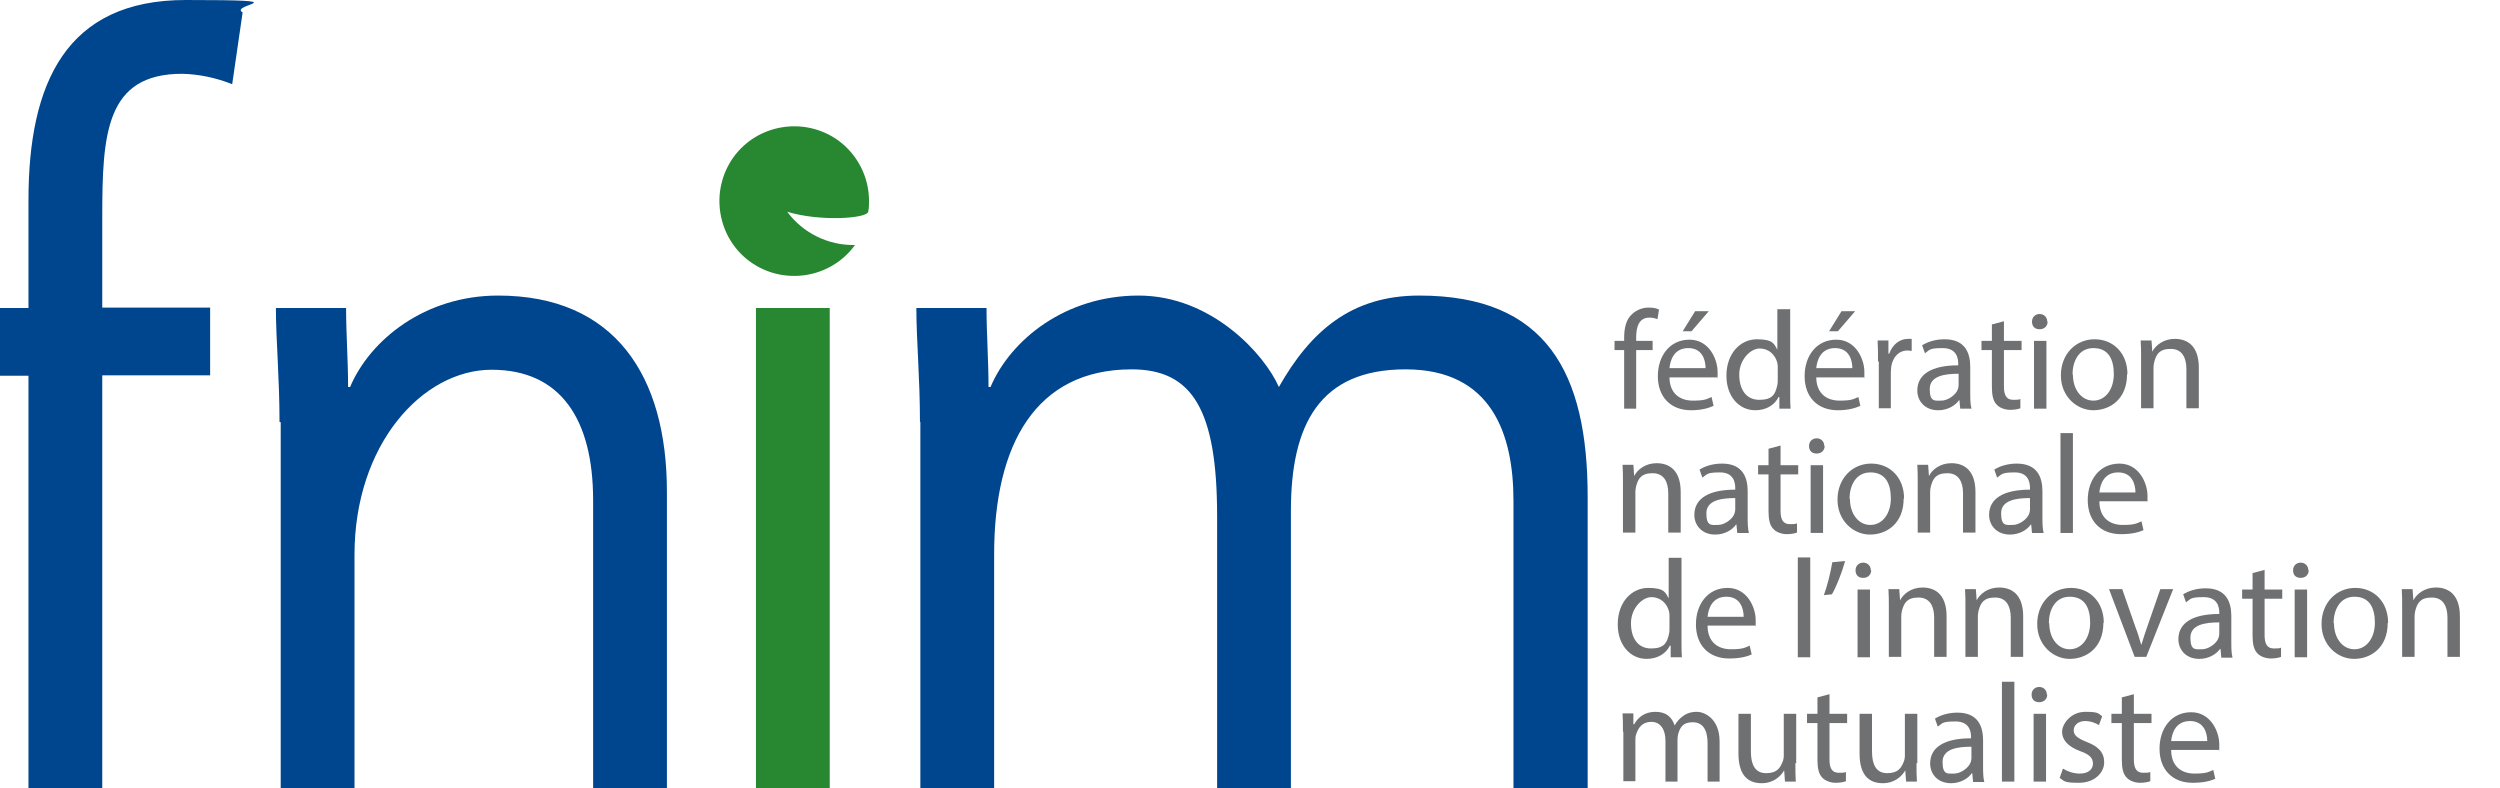
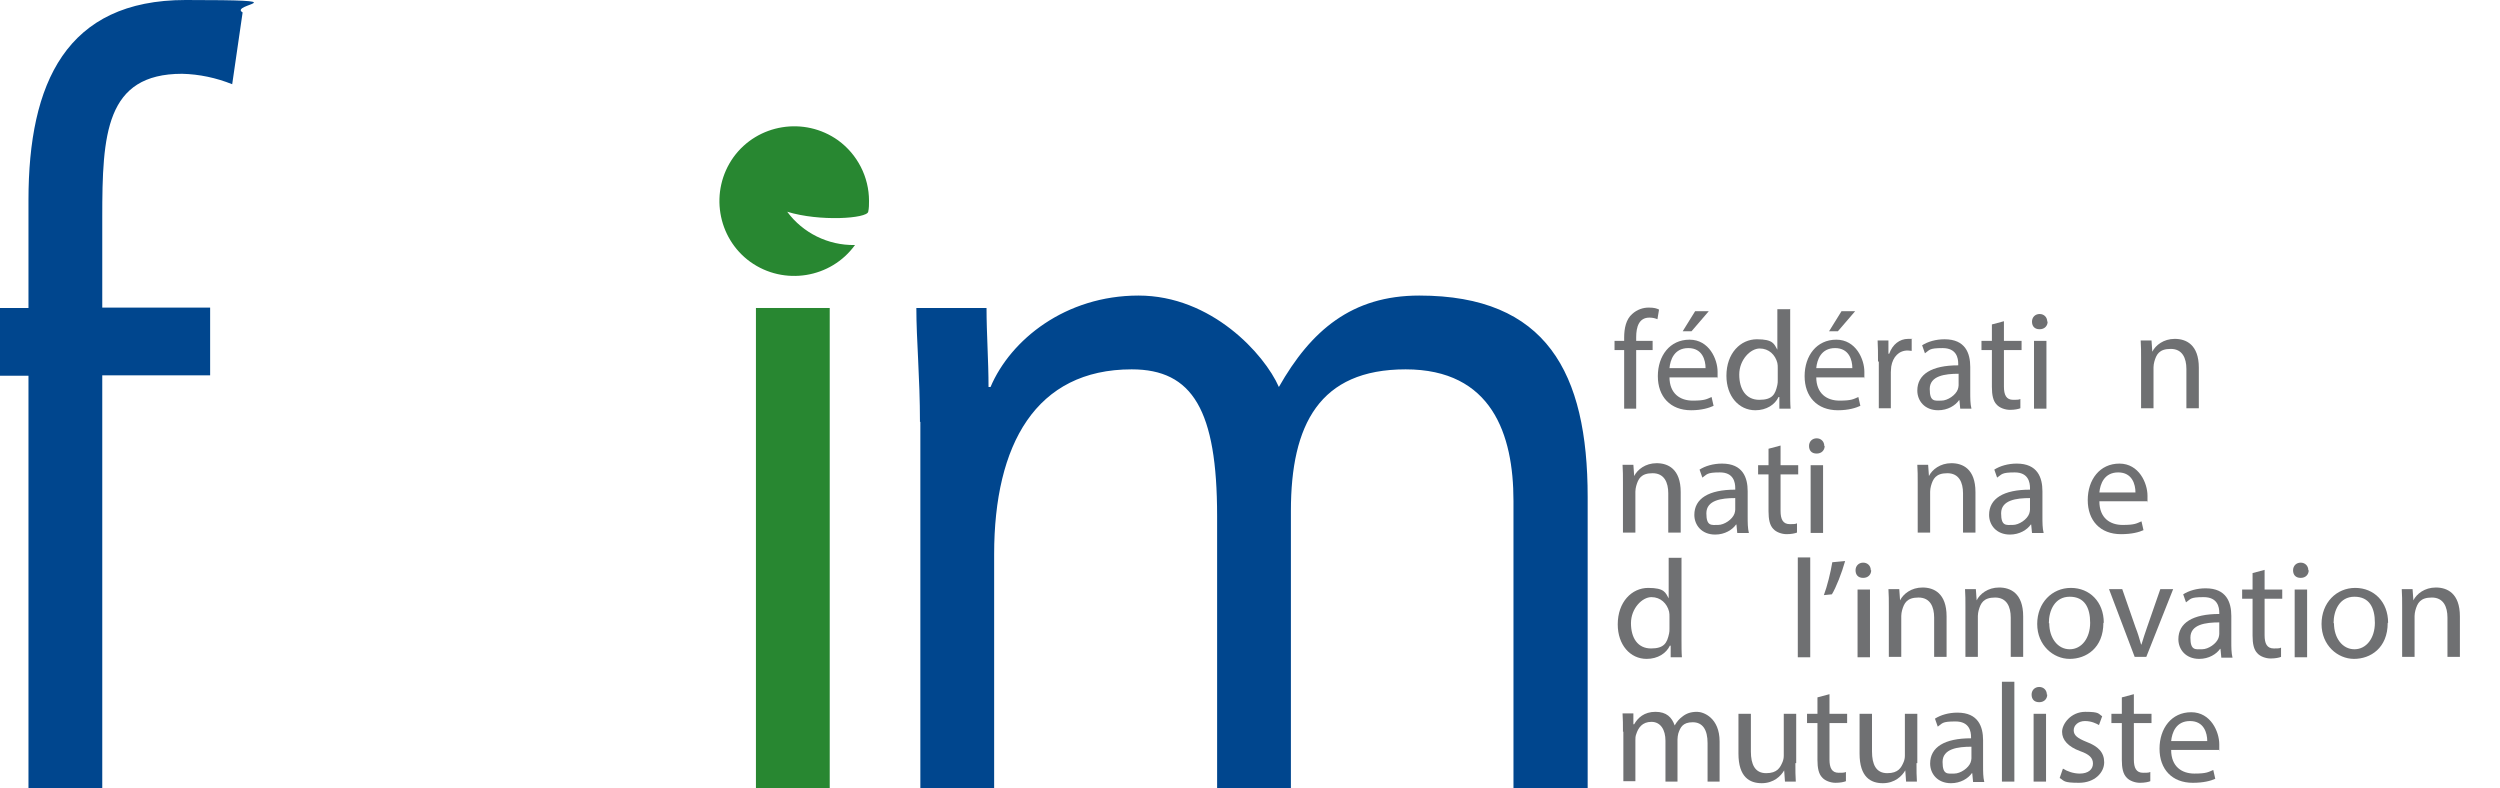
<svg xmlns="http://www.w3.org/2000/svg" id="Calque_1" version="1.1" viewBox="0 0 623.4 196.6">
  <defs>
    <style>
      .st0 {
        fill: #00468e;
      }

      .st1 {
        fill: #6f7072;
      }

      .st2 {
        fill: #288731;
      }
    </style>
  </defs>
  <g id="Calque_2">
    <g id="Calque_1-2">
      <path id="_Tracé_" class="st0" d="M7.1,93.7H0v-16.9h7.1v-26.9C7.1,20.7,16.5,0,46.3,0s10.6,1,14.2,3.1l-2.6,17.9c-4-1.6-8.2-2.5-12.5-2.6-19.1,0-19.9,15.1-19.9,35.8v22.5h26.9v16.9h-26.9v102.9H7.1v-102.9Z" />
-       <path id="_Tracé_2" class="st0" d="M69.7,105.2c0-11-.9-20.5-.9-28.4h17.5c0,6.4.5,13.1.5,19.7h.5c5-11.8,18.7-22.8,36.9-22.8,29.1,0,42.1,20,42.1,48.9v74h-18.4v-71.9c0-20-8-32.5-25.3-32.5s-34.2,18.7-34.2,46.1v58.4h-18.4v-91.4Z" />
      <rect id="_Tracé_3" class="st2" x="188.5" y="76.8" width="18.4" height="119.8" />
      <path id="_Tracé_4" class="st0" d="M229.4,105.2c0-11-.9-20.5-.9-28.4h17.5c0,6.4.5,13.1.5,19.7h.5c5-11.8,18.7-22.8,36.9-22.8s31.4,14.6,35,22.8c8-14.1,18.2-22.8,35-22.8,31.7,0,42,19.2,42,50.2v72.7h-18.5v-71.7c0-16.6-5.4-32.8-26.9-32.8s-28.6,13.8-28.6,35.3v69.1h-18.4v-67.8c0-26.4-6.1-36.6-21.3-36.6-23.9,0-34.3,18.7-34.3,46.1v58.4h-18.4v-91.4Z" />
      <path id="_Tracé_5" class="st2" d="M213.2,61.1c-6,8.3-17.7,10.2-26.1,4.2-8.3-6-10.2-17.7-4.2-26.1,6-8.3,17.7-10.2,26.1-4.2,4.8,3.5,7.7,9.1,7.7,15.1,0,.9,0,1.8-.2,2.7h0c-.3,1.7-12.1,2.5-20.2,0,3.9,5.3,10.2,8.4,16.8,8.3" />
    </g>
  </g>
  <g>
    <path class="st1" d="M405,101.9v-14.6h-2.4v-2.3h2.4v-.8c0-2.4.5-4.6,2-5.9,1.2-1.1,2.7-1.6,4.1-1.6s2,.2,2.6.5l-.4,2.4c-.5-.2-1.1-.4-2-.4-2.6,0-3.3,2.3-3.3,4.9v.9h4.1v2.3h-4.1v14.6h-3Z" />
    <path class="st1" d="M416.3,94c0,4.2,2.7,5.9,5.8,5.9s3.5-.4,4.7-.9l.5,2.2c-1.1.5-2.9,1.1-5.6,1.1-5.2,0-8.3-3.4-8.3-8.5s3-9.1,7.9-9.1,7,4.9,7,8,0,1.1-.1,1.4h-11.9ZM425.3,91.8c0-2-.8-5-4.3-5s-4.5,2.9-4.7,5h9ZM426.1,77.6l-4.3,5h-2.2l3.1-5h3.4Z" />
    <path class="st1" d="M446.4,77v20.5c0,1.5,0,3.2.1,4.4h-2.8v-2.9h-.2c-.9,1.9-3,3.3-5.8,3.3-4.1,0-7.2-3.5-7.2-8.6,0-5.6,3.5-9.1,7.6-9.1s4.3,1.2,5.1,2.6h0v-10.1h3.1ZM443.3,91.8c0-.4,0-.9-.1-1.3-.5-2-2.1-3.6-4.4-3.6s-5.1,2.8-5.1,6.5,1.7,6.3,5,6.3,4-1.4,4.5-3.7c.1-.4.1-.8.1-1.3v-2.9Z" />
    <path class="st1" d="M452.9,94c0,4.2,2.7,5.9,5.8,5.9s3.5-.4,4.7-.9l.5,2.2c-1.1.5-2.9,1.1-5.6,1.1-5.2,0-8.3-3.4-8.3-8.5s3-9.1,7.9-9.1,7,4.9,7,8,0,1.1-.1,1.4h-11.9ZM461.9,91.8c0-2-.8-5-4.3-5s-4.5,2.9-4.7,5h9ZM462.6,77.6l-4.3,5h-2.2l3.1-5h3.4Z" />
    <path class="st1" d="M468.3,90.2c0-2,0-3.7-.1-5.3h2.7v3.3h.2c.8-2.3,2.6-3.7,4.7-3.7s.6,0,.9.1v2.9c-.3,0-.6-.1-1-.1-2.2,0-3.7,1.6-4.1,4,0,.4-.1.9-.1,1.4v9h-3v-11.7Z" />
    <path class="st1" d="M488.8,101.9l-.2-2.1h-.1c-.9,1.3-2.8,2.5-5.2,2.5-3.4,0-5.2-2.4-5.2-4.9,0-4.1,3.6-6.3,10.2-6.3v-.4c0-1.4-.4-3.9-3.9-3.9s-3.2.5-4.4,1.3l-.7-2c1.4-.9,3.4-1.5,5.6-1.5,5.2,0,6.4,3.5,6.4,6.9v6.3c0,1.5,0,2.9.3,4.1h-2.8ZM488.4,93.2c-3.4,0-7.2.5-7.2,3.8s1.3,2.9,2.9,2.9,3.6-1.4,4.1-2.8c.1-.3.2-.7.2-1v-2.9Z" />
    <path class="st1" d="M499.7,80.1v4.9h4.4v2.3h-4.4v9.1c0,2.1.6,3.3,2.3,3.3s1.4-.1,1.8-.2v2.3c-.5.2-1.4.4-2.6.4s-2.6-.5-3.3-1.3c-.9-.9-1.2-2.4-1.2-4.4v-9.2h-2.6v-2.3h2.6v-4.1l3-.8Z" />
    <path class="st1" d="M510.6,80.2c0,1-.7,1.9-2,1.9s-1.9-.8-1.9-1.9.8-1.9,1.9-1.9,1.9.8,1.9,1.9ZM507.2,101.9v-16.9h3.1v16.9h-3.1Z" />
-     <path class="st1" d="M530.4,93.3c0,6.3-4.3,9-8.4,9s-8.1-3.4-8.1-8.7,3.7-9,8.4-9,8.2,3.5,8.2,8.7ZM516.9,93.4c0,3.7,2.1,6.5,5.1,6.5s5.1-2.8,5.1-6.6-1.4-6.5-5.1-6.5-5.2,3.4-5.2,6.6Z" />
    <path class="st1" d="M533.9,89.5c0-1.8,0-3.2-.1-4.6h2.7l.2,2.8h0c.8-1.6,2.8-3.2,5.6-3.2s6,1.4,6,7.2v10.1h-3.1v-9.8c0-2.7-1-5-3.9-5s-3.6,1.4-4.1,3.2c-.1.4-.2.9-.2,1.4v10.2h-3.1v-12.4Z" />
    <path class="st1" d="M404.7,120.5c0-1.8,0-3.2-.1-4.6h2.7l.2,2.8h0c.8-1.6,2.8-3.2,5.6-3.2s6,1.4,6,7.2v10.1h-3.1v-9.8c0-2.7-1-5-3.9-5s-3.6,1.4-4.1,3.2c-.1.4-.2.9-.2,1.4v10.2h-3.1v-12.4Z" />
    <path class="st1" d="M433.2,132.9l-.2-2.1h-.1c-.9,1.3-2.8,2.5-5.2,2.5-3.4,0-5.2-2.4-5.2-4.9,0-4.1,3.6-6.3,10.2-6.3v-.4c0-1.4-.4-3.9-3.8-3.9s-3.2.5-4.4,1.3l-.7-2c1.4-.9,3.4-1.5,5.6-1.5,5.2,0,6.4,3.5,6.4,6.9v6.3c0,1.5,0,2.9.3,4.1h-2.8ZM432.7,124.2c-3.4,0-7.2.5-7.2,3.8s1.3,2.9,2.9,2.9,3.6-1.4,4.1-2.8c.1-.3.2-.7.2-1v-2.9Z" />
    <path class="st1" d="M444,111.1v4.9h4.4v2.3h-4.4v9.1c0,2.1.6,3.3,2.3,3.3s1.4-.1,1.8-.2v2.3c-.5.2-1.4.4-2.6.4s-2.6-.5-3.3-1.3c-.9-.9-1.2-2.4-1.2-4.4v-9.2h-2.6v-2.3h2.6v-4.1l3-.8Z" />
    <path class="st1" d="M455,111.2c0,1-.7,1.9-2,1.9s-1.9-.8-1.9-1.9.8-1.9,1.9-1.9,1.9.8,1.9,1.9ZM451.5,132.9v-16.9h3.1v16.9h-3.1Z" />
-     <path class="st1" d="M474.7,124.3c0,6.3-4.3,9-8.4,9s-8.1-3.4-8.1-8.7,3.7-9,8.4-9,8.2,3.5,8.2,8.7ZM461.3,124.4c0,3.7,2.1,6.5,5.1,6.5s5.1-2.8,5.1-6.6-1.4-6.5-5.1-6.5-5.2,3.4-5.2,6.6Z" />
    <path class="st1" d="M478.2,120.5c0-1.8,0-3.2-.1-4.6h2.7l.2,2.8h0c.8-1.6,2.8-3.2,5.6-3.2s6,1.4,6,7.2v10.1h-3.1v-9.8c0-2.7-1-5-3.9-5s-3.6,1.4-4.1,3.2c-.1.4-.2.9-.2,1.4v10.2h-3.1v-12.4Z" />
    <path class="st1" d="M506.7,132.9l-.2-2.1h-.1c-.9,1.3-2.8,2.5-5.2,2.5-3.4,0-5.2-2.4-5.2-4.9,0-4.1,3.6-6.3,10.2-6.3v-.4c0-1.4-.4-3.9-3.8-3.9s-3.2.5-4.4,1.3l-.7-2c1.4-.9,3.4-1.5,5.6-1.5,5.2,0,6.4,3.5,6.4,6.9v6.3c0,1.5,0,2.9.3,4.1h-2.8ZM506.2,124.2c-3.4,0-7.2.5-7.2,3.8s1.3,2.9,2.9,2.9,3.6-1.4,4.1-2.8c.1-.3.2-.7.2-1v-2.9Z" />
-     <path class="st1" d="M513.8,108h3.1v24.9h-3.1v-24.9Z" />
    <path class="st1" d="M523.5,125c0,4.2,2.7,5.9,5.8,5.9s3.5-.4,4.7-.9l.5,2.2c-1.1.5-2.9,1-5.6,1-5.2,0-8.3-3.4-8.3-8.5s3-9.1,7.9-9.1,7,4.9,7,8,0,1.1-.1,1.4h-11.9ZM532.5,122.8c0-2-.8-5-4.3-5s-4.5,2.9-4.7,5h9Z" />
    <path class="st1" d="M419.3,139v20.5c0,1.5,0,3.2.1,4.4h-2.8v-2.9h-.2c-.9,1.9-3,3.3-5.8,3.3-4.1,0-7.2-3.5-7.2-8.6,0-5.6,3.5-9.1,7.6-9.1s4.3,1.2,5.1,2.6h0v-10.1h3.1ZM416.3,153.8c0-.4,0-.9-.1-1.3-.5-2-2.1-3.6-4.4-3.6s-5.1,2.8-5.1,6.5,1.7,6.3,5,6.3,4-1.4,4.5-3.7c.1-.4.1-.8.1-1.3v-2.9Z" />
-     <path class="st1" d="M425.8,156c0,4.2,2.7,5.9,5.8,5.9s3.5-.4,4.7-.9l.5,2.2c-1.1.5-2.9,1-5.6,1-5.2,0-8.3-3.4-8.3-8.5s3-9.1,7.9-9.1,7,4.9,7,8,0,1.1-.1,1.4h-11.9ZM434.8,153.8c0-2-.8-5-4.3-5s-4.5,2.9-4.7,5h9Z" />
    <path class="st1" d="M448.3,139h3.1v24.9h-3.1v-24.9Z" />
    <path class="st1" d="M460.1,139.9c-.8,2.9-2.3,6.7-3.3,8.3l-2,.2c.8-2.1,1.7-5.7,2.1-8.2l3.2-.3Z" />
    <path class="st1" d="M466.6,142.2c0,1-.7,1.9-2,1.9s-1.9-.8-1.9-1.9.8-1.9,1.9-1.9,1.9.8,1.9,1.9ZM463.2,163.9v-16.9h3.1v16.9h-3.1Z" />
    <path class="st1" d="M471,151.5c0-1.8,0-3.2-.1-4.6h2.7l.2,2.8h0c.8-1.6,2.8-3.2,5.6-3.2s6,1.4,6,7.2v10.1h-3.1v-9.8c0-2.7-1-5-3.9-5s-3.6,1.4-4.1,3.2c-.1.4-.2.9-.2,1.4v10.2h-3.1v-12.4Z" />
    <path class="st1" d="M490.1,151.5c0-1.8,0-3.2-.1-4.6h2.7l.2,2.8h0c.8-1.6,2.8-3.2,5.6-3.2s6,1.4,6,7.2v10.1h-3.1v-9.8c0-2.7-1-5-3.9-5s-3.6,1.4-4.1,3.2c-.1.4-.2.9-.2,1.4v10.2h-3.1v-12.4Z" />
    <path class="st1" d="M524.5,155.3c0,6.3-4.3,9-8.4,9s-8.1-3.4-8.1-8.7,3.7-9,8.4-9,8.2,3.5,8.2,8.7ZM511,155.4c0,3.7,2.1,6.5,5.1,6.5s5.1-2.8,5.1-6.6-1.4-6.5-5.1-6.5-5.2,3.4-5.2,6.6Z" />
    <path class="st1" d="M529.2,146.9l3.3,9.5c.6,1.5,1,2.9,1.4,4.3h.1c.4-1.4.9-2.8,1.4-4.3l3.3-9.5h3.2l-6.7,16.9h-2.9l-6.4-16.9h3.3Z" />
    <path class="st1" d="M553.9,163.9l-.2-2.1h-.1c-.9,1.3-2.8,2.5-5.2,2.5-3.4,0-5.2-2.4-5.2-4.9,0-4.1,3.6-6.3,10.2-6.3v-.3c0-1.4-.4-3.9-3.9-3.9s-3.2.5-4.4,1.3l-.7-2c1.4-.9,3.4-1.5,5.6-1.5,5.2,0,6.4,3.5,6.4,6.9v6.3c0,1.5,0,2.9.3,4.1h-2.8ZM553.4,155.2c-3.4,0-7.2.5-7.2,3.8s1.3,2.9,2.9,2.9,3.6-1.4,4.1-2.8c.1-.3.2-.7.2-1v-2.9Z" />
    <path class="st1" d="M564.7,142.1v4.9h4.4v2.3h-4.4v9.1c0,2.1.6,3.3,2.3,3.3s1.4-.1,1.8-.2v2.3c-.5.2-1.4.4-2.6.4s-2.6-.5-3.3-1.3c-.9-.9-1.2-2.4-1.2-4.4v-9.2h-2.6v-2.3h2.6v-4.1l3-.8Z" />
    <path class="st1" d="M575.7,142.2c0,1-.7,1.9-2,1.9s-1.9-.8-1.9-1.9.8-1.9,1.9-1.9,1.9.8,1.9,1.9ZM572.2,163.9v-16.9h3.1v16.9h-3.1Z" />
    <path class="st1" d="M595.4,155.3c0,6.3-4.3,9-8.4,9s-8.1-3.4-8.1-8.7,3.7-9,8.4-9,8.2,3.5,8.2,8.7ZM582,155.4c0,3.7,2.1,6.5,5.1,6.5s5.1-2.8,5.1-6.6-1.4-6.5-5.1-6.5-5.2,3.4-5.2,6.6Z" />
    <path class="st1" d="M599,151.5c0-1.8,0-3.2-.1-4.6h2.7l.2,2.8h0c.8-1.6,2.8-3.2,5.6-3.2s6,1.4,6,7.2v10.1h-3.1v-9.8c0-2.7-1-5-3.9-5s-3.6,1.4-4.1,3.2c-.1.4-.2.9-.2,1.4v10.2h-3.1v-12.4Z" />
    <path class="st1" d="M404.7,182.5c0-1.8,0-3.2-.1-4.6h2.7v2.7h.2c.9-1.6,2.5-3.1,5.3-3.1s4.1,1.4,4.8,3.4h0c.5-.9,1.2-1.7,1.9-2.2,1-.8,2.1-1.2,3.7-1.2s5.6,1.5,5.6,7.4v10h-3v-9.6c0-3.3-1.2-5.2-3.7-5.2s-3.1,1.3-3.6,2.8c-.1.4-.2,1-.2,1.5v10.5h-3v-10.2c0-2.7-1.2-4.7-3.5-4.7s-3.3,1.5-3.8,3.1c-.2.5-.2,1-.2,1.5v10.2h-3v-12.4Z" />
    <path class="st1" d="M447.7,190.3c0,1.8,0,3.3.1,4.6h-2.7l-.2-2.8h0c-.8,1.4-2.6,3.2-5.6,3.2s-5.8-1.5-5.8-7.4v-9.9h3.1v9.4c0,3.2,1,5.4,3.8,5.4s3.5-1.4,4.1-2.8c.2-.5.3-1,.3-1.6v-10.4h3.1v12.3Z" />
    <path class="st1" d="M456.2,173.1v4.9h4.4v2.3h-4.4v9.1c0,2.1.6,3.3,2.3,3.3s1.4-.1,1.8-.2v2.3c-.5.2-1.4.4-2.6.4s-2.6-.5-3.3-1.3c-.9-.9-1.2-2.4-1.2-4.4v-9.2h-2.6v-2.3h2.6v-4.1l3-.8Z" />
    <path class="st1" d="M477.9,190.3c0,1.8,0,3.3.1,4.6h-2.7l-.2-2.8h0c-.8,1.4-2.6,3.2-5.6,3.2s-5.8-1.5-5.8-7.4v-9.9h3.1v9.4c0,3.2,1,5.4,3.8,5.4s3.5-1.4,4.1-2.8c.2-.5.3-1,.3-1.6v-10.4h3.1v12.3Z" />
    <path class="st1" d="M492,194.9l-.2-2.1h-.1c-.9,1.3-2.8,2.5-5.2,2.5-3.4,0-5.2-2.4-5.2-4.9,0-4.1,3.6-6.3,10.2-6.3v-.3c0-1.4-.4-3.9-3.9-3.9s-3.2.5-4.4,1.3l-.7-2c1.4-.9,3.4-1.5,5.6-1.5,5.2,0,6.4,3.5,6.4,6.9v6.3c0,1.5,0,2.9.3,4.1h-2.8ZM491.6,186.2c-3.4,0-7.2.5-7.2,3.8s1.3,2.9,2.9,2.9,3.6-1.4,4.1-2.8c.1-.3.2-.7.2-1v-2.9Z" />
    <path class="st1" d="M499.2,170h3.1v24.9h-3.1v-24.9Z" />
    <path class="st1" d="M510.5,173.2c0,1-.7,1.9-2,1.9s-1.9-.8-1.9-1.9.8-1.9,1.9-1.9,1.9.8,1.9,1.9ZM507.1,194.9v-16.9h3.1v16.9h-3.1Z" />
    <path class="st1" d="M514.5,191.7c.9.6,2.5,1.2,4.1,1.2,2.2,0,3.3-1.1,3.3-2.5s-.9-2.3-3.2-3.1c-3-1.1-4.5-2.8-4.5-4.8s2.2-5,5.8-5,3.2.5,4.2,1.1l-.8,2.2c-.7-.4-1.9-1-3.5-1s-2.8,1-2.8,2.3,1,2,3.2,2.9c2.9,1.1,4.4,2.6,4.4,5.1s-2.3,5.1-6.3,5.1-3.6-.5-4.8-1.2l.8-2.3Z" />
    <path class="st1" d="M532.1,173.1v4.9h4.4v2.3h-4.4v9.1c0,2.1.6,3.3,2.3,3.3s1.4-.1,1.8-.2v2.3c-.5.2-1.4.4-2.6.4s-2.6-.5-3.3-1.3c-.9-.9-1.2-2.4-1.2-4.4v-9.2h-2.6v-2.3h2.6v-4.1l3-.8Z" />
    <path class="st1" d="M541.4,187c0,4.2,2.7,5.9,5.8,5.9s3.5-.4,4.7-.9l.5,2.2c-1.1.5-2.9,1-5.6,1-5.2,0-8.3-3.4-8.3-8.5s3-9.1,7.9-9.1,7,4.9,7,8,0,1.1-.1,1.4h-11.9ZM550.4,184.8c0-2-.8-5-4.3-5s-4.5,2.9-4.7,5h9Z" />
  </g>
</svg>